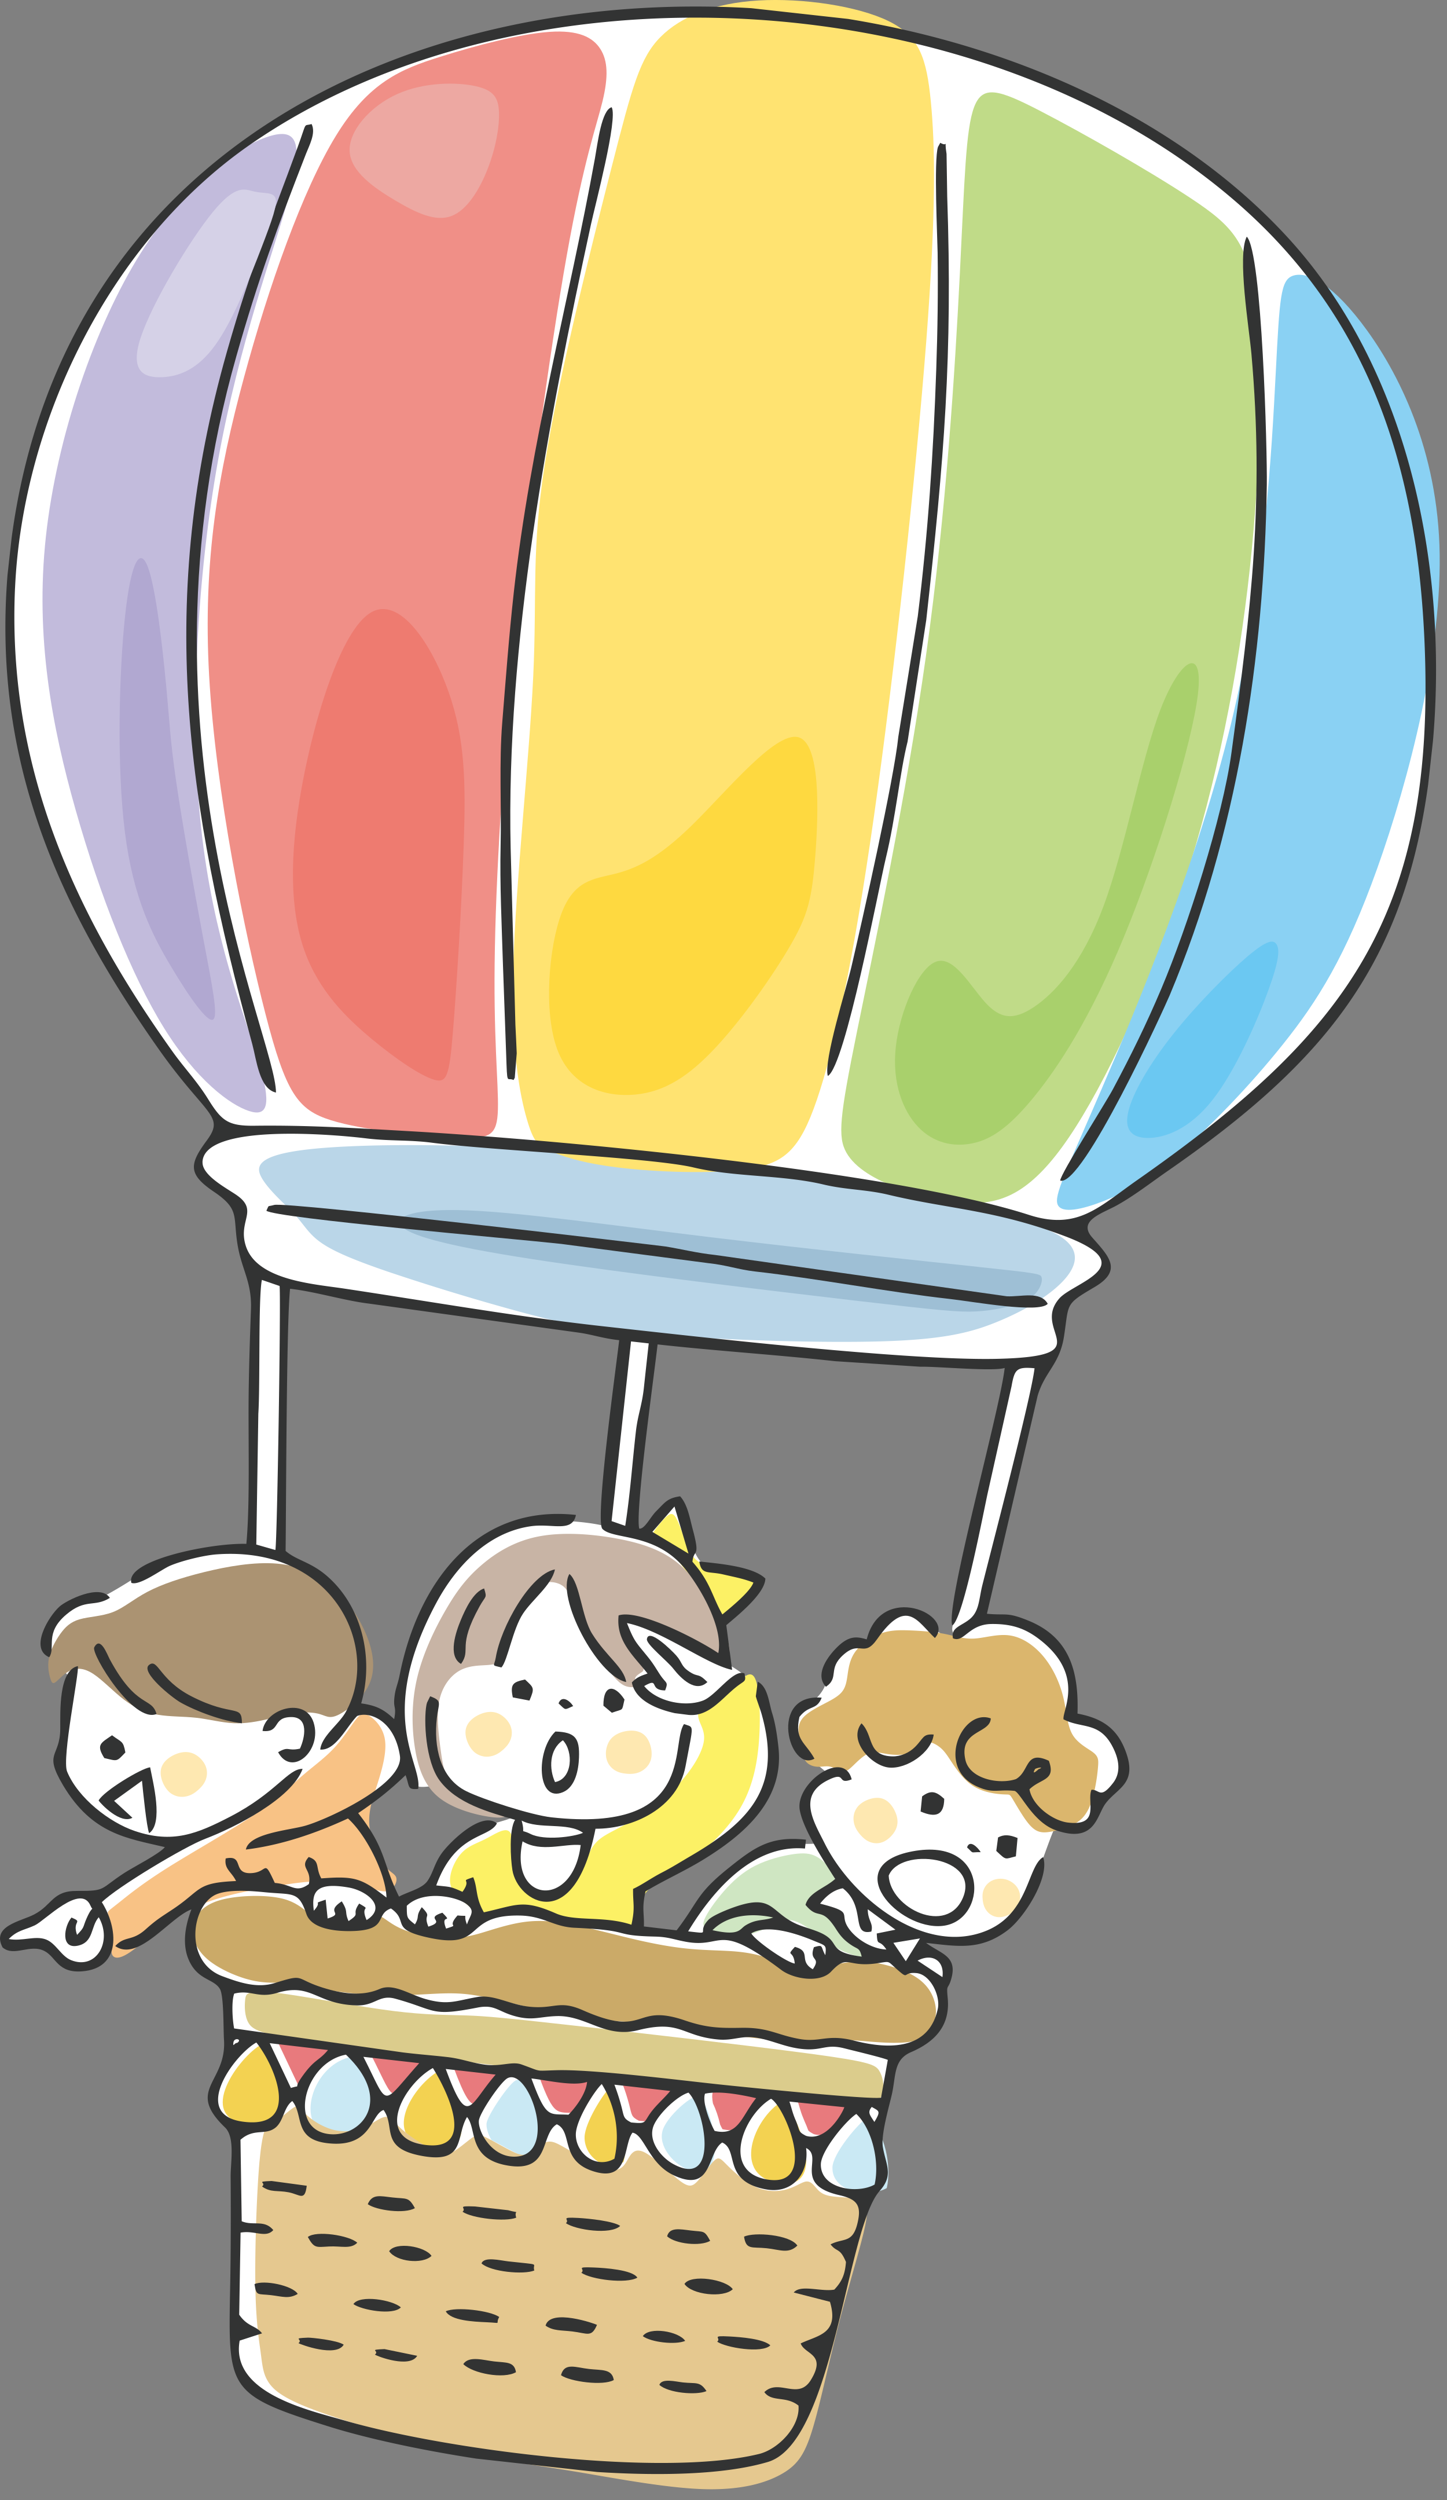
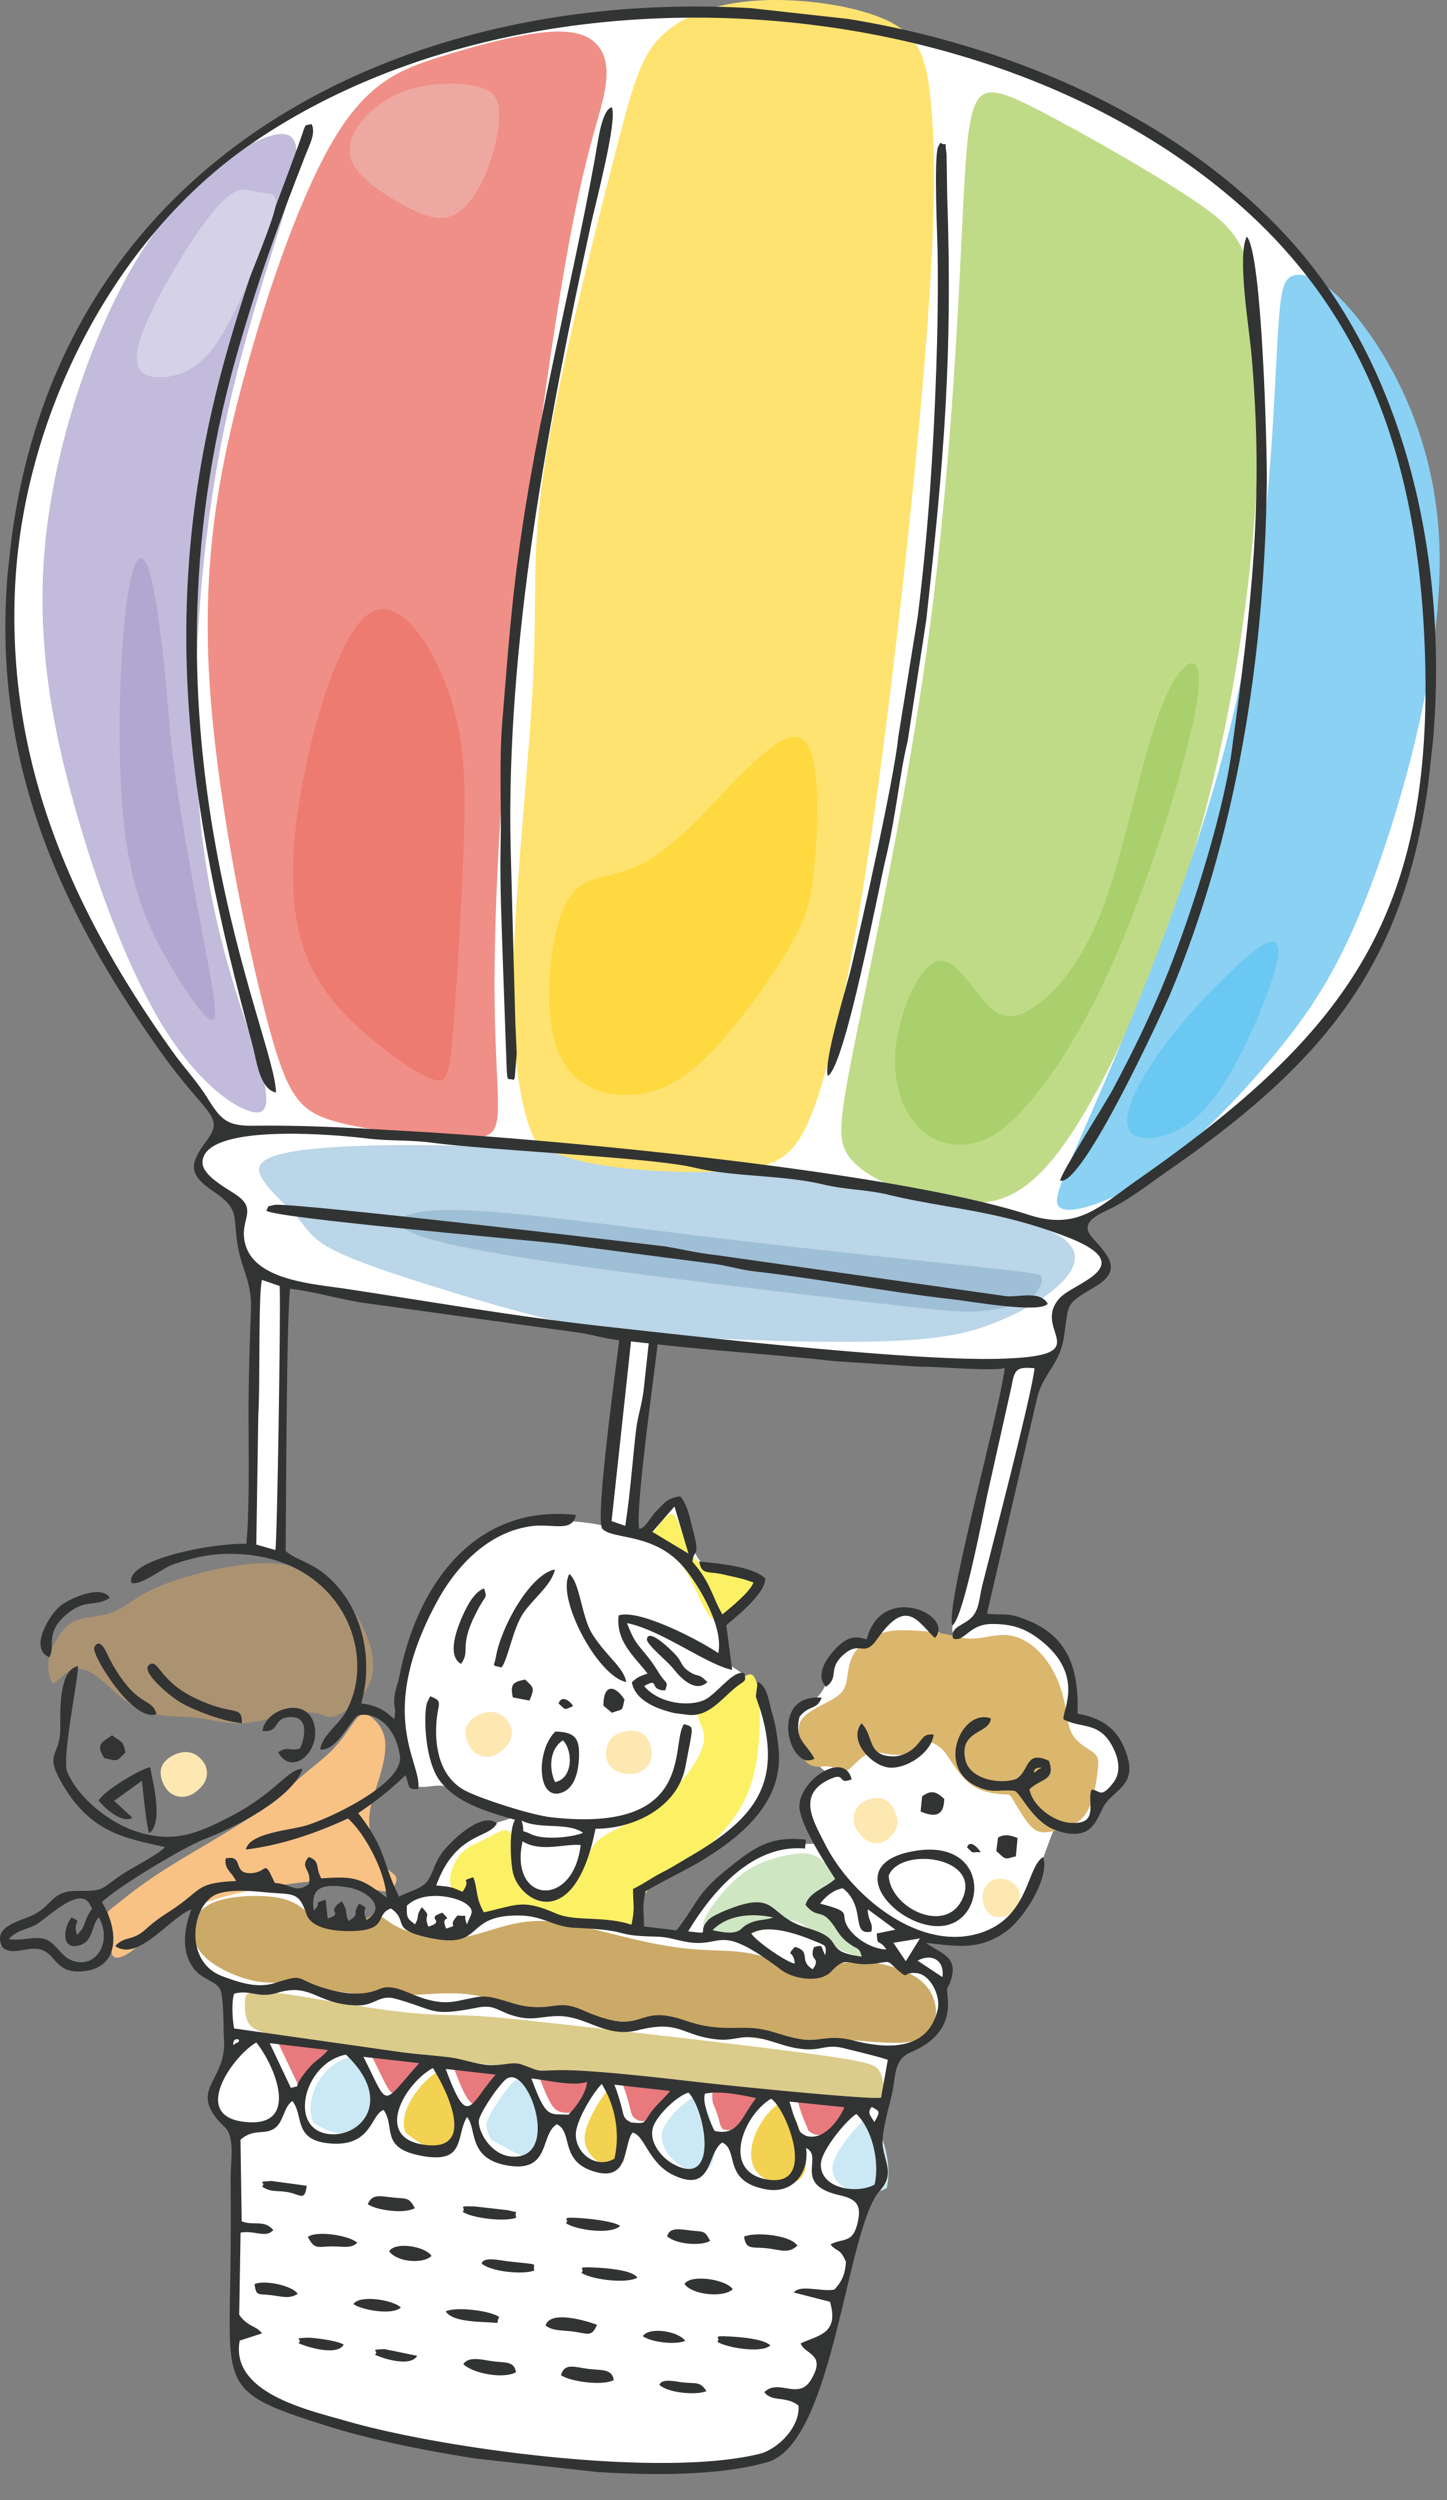
<svg xmlns="http://www.w3.org/2000/svg" width="88" height="152" fill="none">
  <rect width="100%" height="100%" fill="#808080" stroke="none" />
  <path fill-rule="evenodd" clip-rule="evenodd" d="M61.844 82.897c.316-.054.939-.132 1.233-.12.297.013.268.114.187.444-.082.33-.218.888-.5 2.044-.28 1.156-.707 2.91-1.04 4.276a385.6 385.6 0 01-.836 3.398c-.265 1.054-.558 2.178-.788 3.119-.23.942-.393 1.7-.512 2.102-.12.401-.19.447-.364.535-.172.088-.446.222-.644.35-.199.127-.322.252-.395.315-.074.063-.093.067-.137.023a.517.517 0 01-.13-.249c-.022-.117-.001-.263.122-.832.124-.568.35-1.559.67-2.96.32-1.4.73-3.211 1.151-5.072.423-1.86.858-3.77 1.121-4.976.264-1.206.358-1.705.416-1.966.059-.262.084-.283.1-.312.018-.027.026-.063.34-.117l.006-.002zm-25.043 9.825c-.044-.067-.031-.17.057-.876s.253-2.012.447-3.666c.193-1.653.414-3.65.552-4.882.136-1.23.188-1.695.247-1.922.059-.228.126-.22.404-.189.278.032.77.088 1.014.118.163.018.23.155.198.411-.046.385-.14 1.152-.265 2.17-.126 1.02-.28 2.29-.452 3.695-.171 1.404-.36 2.944-.477 3.891-.115.95-.159 1.304-.205 1.478-.045.171-.094.16-.248.125l-.598-.136c-.189-.041-.306-.064-.414-.091-.111-.028-.214-.057-.258-.124l-.002-.002zm-21.414 1.451c-.105-.067-.103-.166-.09-.926l.073-4.707.128-8.186c.03-2.04.04-2.494.041-2.74.005-.247.005-.287.11-.255.102.029.309.127.59.23.283.102.64.209.837.267.197.059.235.067.251.134.017.067.015.192.009.585l-.034 2.121c-.017 1.068-.04 2.544-.086 4.289-.046 1.745-.115 3.76-.14 5.388a63.137 63.137 0 00.025 3.526c.032.658.076.733 0 .744-.075.01-.271-.044-.489-.113-.217-.067-.458-.146-.682-.203-.223-.056-.434-.09-.54-.156l-.003.002zm-1.063 48.067c-.008-.957-.006-2.648-.002-4.418.005-1.77.01-3.618.017-5.001.006-1.384.008-2.306.01-2.816 0-.512.003-.616-.117-.721-.119-.104-.36-.209-.56-.349-.2-.14-.364-.315-.477-.52a1.488 1.488 0 01-.178-.719 3.023 3.023 0 01.157-.934 5.17 5.17 0 01.366-.826 3.13 3.13 0 01.25-.395c.066-.092.133-.175.162-.261.032-.086.027-.176-.004-.957-.031-.782-.09-2.257-.167-3.014-.078-.757-.172-.79-.402-.905a5.698 5.698 0 01-.94-.583c-.35-.272-.687-.619-.814-1.07-.128-.452-.05-1.005.048-1.476a5.49 5.49 0 01.37-1.195c.155-.335.345-.613.638-.83.293-.217.688-.374 1.215-.478a6.838 6.838 0 011.87-.109c.687.054 1.406.217 1.906.303s.78.09.916.196c.136.107.126.316.199.575.073.257.232.562.378.761.147.198.283.29.533.37.251.079.615.146.973.173.357.027.709.015 1.039 0 .332-.014.644-.029.834-.085.193-.057.264-.153.341-.299.078-.149.161-.347.205-.458.044-.113.05-.14.086-.186.035-.046.1-.113.278-.138.176-.025.462-.008.648.082.184.089.266.252.339.397.073.144.138.267.278.413.14.147.356.316.688.444.332.127.782.211 1.192.28a9.1 9.1 0 001.037.138c.26.01.41-.026.56-.13.151-.105.304-.28.425-.449.12-.17.207-.337.324-.41.117-.075.261-.056.448-.061.186-.004.414-.027.644-.09.232-.06.468-.16.809-.225.34-.067.786-.098 1.227-.057.442.044.88.163 1.22.264.338.102.577.186.857.259.28.073.604.136.955.173.352.04.732.055 1.155.094.422.04.888.101 1.242.161.353.061.594.122.886.161.293.04.636.057.975.08.339.023.673.052 1.144.121.47.069 1.079.178 1.6.217.52.04.953.009 1.428.011.474.002.993.037 1.325.077.333.04.477.082.634.18.154.098.322.253.577.414.255.16.604.328.876.503.272.174.464.353.621.487.157.134.278.222.464.295.186.075.437.138.703.184.266.046.544.077.774.075a1.79 1.79 0 00.522-.075.574.574 0 00.23-.136c.067-.061.155-.138.224-.242.07-.105.117-.232.182-.339a.62.62 0 01.228-.232c.086-.044.176-.046.295-.015.119.03.265.094.495.138.23.044.548.069.885.065a8.61 8.61 0 00.966-.073c.268-.036.441-.073.581-.086.14-.012.247 0 .345.096.099.096.186.276.25.387.062.109.1.146.2.153a1.4 1.4 0 00.433-.063c.17-.046.347-.117.552-.059.203.061.433.253.636.439.202.186.38.364.508.6.127.236.209.527.261.932.054.404.082.92-.073 1.371-.155.452-.494.838-.812 1.097a2.84 2.84 0 01-.928.498c-.314.111-.644.201-.81.247-.11.03-.187.144-.231.34-.067.297-.201.888-.356 1.582-.157.692-.334 1.484-.472 2.101-.138.616-.239 1.057-.268 1.342-.03.284.008.409.067.654.059.244.136.608.184.961.048.353.067.696.004.939-.063.242-.205.384-.337.501-.13.119-.248.213-.35.257-.103.044-.191.04-.245.115-.055.075-.076.228-.218.882a76.478 76.478 0 01-.761 3.156 124.16 124.16 0 01-1.21 4.245 148.741 148.741 0 01-1.113 3.492c-.322.97-.59 1.745-.828 2.264-.239.52-.448.785-.749 1.109-.301.322-.694.703-1.673.937-.976.234-2.538.326-4.128.365-1.589.04-3.207.03-4.525-.008a58.278 58.278 0 01-3.594-.209 88.573 88.573 0 01-4.358-.481 110.383 110.383 0 01-4.646-.748c-1.372-.246-2.434-.46-3.63-.788a32.534 32.534 0 01-3.557-1.195c-1.029-.424-1.759-.832-2.223-1.171-.466-.338-.67-.61-.807-.877a2.73 2.73 0 01-.262-.765c-.046-.241-.06-.46-.069-1.417v-.009z" fill="#fff" />
-   <path fill-rule="evenodd" clip-rule="evenodd" d="M15.048 129.161c3.632.504 2.028-3.396.851-4.865-1.349.742-4.052 4.42-.851 4.865z" fill="#F3D251" />
  <path fill-rule="evenodd" clip-rule="evenodd" d="M21.411 125.044c-1.91.351-2.97 2.706-2.346 4.019.318.215.709.418 1.114.537a3.122 3.122 0 001.63.035c1.237-.693 1.812-2.489-.398-4.589v-.002z" fill="#CAE9F4" />
  <path fill-rule="evenodd" clip-rule="evenodd" d="M26.758 125.867c-1.259.694-2.604 2.615-2.087 3.794a9.195 9.195 0 001.28.875l.163.032c3.396.562 1.54-3.273.642-4.703l.002.002z" fill="#F3D251" />
  <path fill-rule="evenodd" clip-rule="evenodd" d="M31.35 126.492c-.423.222-1.709 2.124-1.76 2.602-.028.247.079.636.3 1.02.032.015.067.031.103.05.462.23 1.244.684 1.719.893.474.209.64.173.936-.017.01-.008.023-.015.036-.023 1.347-1.141-.197-5.118-1.334-4.525z" fill="#CAE9F4" />
  <path fill-rule="evenodd" clip-rule="evenodd" d="M37.146 126.85c-.462.434-1.574 2.198-1.595 3.076-.027 1.158 1.215 2.18 2.373 1.515.358-1.544.065-3.243-.778-4.591z" fill="#F3D251" />
  <path fill-rule="evenodd" clip-rule="evenodd" d="M18.824 126.191c.793-1.133 1.019-.955 1.6-1.655l-3.544-.416 1.29 2.723c.71-.225.092.151.654-.652zm3.752-1.241c1.602 3.122 1.018 3.041 3.396.382l-3.396-.382zm5.008.735c1.363 3.679 1.428 2.174 3.036.343l-3.036-.343zm5.209.577c.918 2.481 1.066 2.134 2.254 2.205.491-.497 1.075-1.323 1.131-1.996-.828.289-2.444-.104-3.385-.209zm5.047.379c.182.487.291.813.42 1.302.172.648.114.746.599.995 1.052.104.698-.011 1.336-.786.305-.372.73-.749 1.041-1.129l-3.395-.382zm5.515.547c-.063.167-.05.418.004.696.175.362.33.813.435 1.283.05.109.1.205.144.283 1.462.336 1.629-.889 2.522-1.992-.903-.203-2.212-.464-3.107-.272l.002.002zm5.129.481c.13.361.17.641.372 1.118l.067.167c.084.182.163.374.234.573.063.069.161.134.337.223 1.271.381 2.25-1.456 2.33-1.741l-3.34-.34z" fill="#E87A7D" />
  <path fill-rule="evenodd" clip-rule="evenodd" d="M40.367 129.343c-.438.938.399 2.004 1.19 2.431 2.847 1.542 1.95-3.355.926-4.398-.665.19-1.773 1.231-2.116 1.967z" fill="#CAE9F4" />
  <path fill-rule="evenodd" clip-rule="evenodd" d="M47.56 127.757c-1.725 1.024-3.116 4.556-.157 4.976 3.086.439.989-4.523.157-4.976z" fill="#F3D251" />
  <path fill-rule="evenodd" clip-rule="evenodd" d="M52.804 128.689c-.66.434-2.158 2.263-2.179 3.082-.037 1.549 2.275 1.848 3.304 1.259.308-1.33-.104-3.361-1.127-4.341h.002z" fill="#CAE9F4" />
-   <path fill-rule="evenodd" clip-rule="evenodd" d="M15.788 131.349c-.171 1.846-.29 5.282-.26 7.539.032 2.255.216 3.331.323 4.125.106.795.14 1.307.483 1.827.343.521.995 1.047 3.166 1.821 2.168.773 5.855 1.793 8.546 2.395 2.691.604 4.387.792 6.802 1.189 2.415.399 5.55 1.007 7.881 1.087 2.332.079 3.856-.37 4.837-.935.979-.564 1.41-1.243 1.876-2.802.466-1.557.968-3.994 1.589-6.389.621-2.396 1.363-4.751 1.61-6.015.247-1.265 0-1.436-.498-1.52-.497-.081-1.246-.075-1.708-.169-.462-.094-.638-.295-.81-.495-.173-.203-.342-.408-.604-.375-.261.034-.612.306-1.129.46a2.741 2.741 0 01-1.873-.106c-.68-.293-1.357-.914-1.759-1.313-.4-.399-.523-.577-.799-.334-.276.242-.704.905-1.029 1.258-.324.355-.543.403-1.1-.021-.556-.424-1.453-1.325-2.03-1.661-.577-.337-.832-.111-1.05.246-.217.358-.397.847-1.07.755-.676-.094-1.845-.77-2.57-1.19-.726-.42-1.006-.587-1.353-.499-.347.088-.763.433-1.052.623-.288.19-.447.223-.905.019-.458-.205-1.213-.65-1.66-.878-.448-.226-.586-.234-.84-.078-.252.157-.62.481-.95.717-.33.236-.626.385-1.238.167-.613-.217-1.544-.8-2.1-1.277-.558-.476-.744-.846-1.075-.819-.332.027-.811.45-1.39.679a2.95 2.95 0 01-1.897.074 4.056 4.056 0 01-1.558-.918c-.326-.318-.38-.539-.604-.464-.222.075-.608.449-.901.652-.29.203-.487.238-.697.381-.209.142-.43.395-.602 2.24l-.002.004z" fill="#E5C88F" />
  <path fill-rule="evenodd" clip-rule="evenodd" d="M14.904 121.633c-.032.336-.038.94.213 1.361.25.42.761.66 3.312 1.059 2.551.401 7.141.964 12.676 1.635 5.533.67 12.01 1.448 15.859 1.849 3.85.404 5.07.431 5.78.328.708-.104.905-.34.964-.723.058-.382-.02-.911-.251-1.266-.235-.356-.624-.54-4.27-1.027-3.647-.489-10.554-1.283-14.556-1.73-4.003-.447-5.1-.546-6.271-.585-1.171-.04-2.418-.017-4.446-.272-2.028-.255-4.84-.786-6.45-1.018-1.611-.23-2.017-.161-2.247-.09-.23.071-.282.142-.313.479z" fill="#DBCC8C" />
  <path fill-rule="evenodd" clip-rule="evenodd" d="M14.977 120.312c-.778-.226-1.748-.667-2.363-1.198-.615-.53-.874-1.147-.908-1.667-.033-.521.16-.941.519-1.29.36-.349.885-.629 1.828-.777.943-.151 2.302-.17 3.201.073.9.244 1.338.75 1.805 1.082.466.331.957.485 1.277.569.32.084.467.094.766 0 .299-.092.752-.286 1.104-.449.351-.163.6-.291.913-.157.314.134.695.533 1.437.827.742.293 1.85.481 2.714.496.864.014 1.48-.147 2.102-.333.62-.186 1.244-.395 1.967-.543.724-.148 1.546-.236 2.798-.05 1.253.188 2.936.652 4.306.976 1.367.324 2.421.506 3.348.6.926.094 1.727.1 2.44.14.715.037 1.344.108 2.06.305.715.196 1.518.518 2.29.629.769.111 1.507.006 2.18-.109.673-.115 1.284-.242 2.14-.148.852.094 1.95.412 2.67.834.719.422 1.06.951 1.227 1.452.165.502.157.974-.004 1.432-.159.458-.47.899-1.194 1.081-.724.181-1.861.104-2.683.039-.82-.067-1.324-.121-2.154-.106-.83.014-1.984.1-3.431.012-1.447-.085-3.183-.345-4.469-.552-1.286-.209-2.124-.365-3.279-.461-1.154-.097-2.624-.128-4.2-.352-1.577-.223-3.258-.639-4.482-.93-1.223-.29-1.986-.457-2.754-.518-.767-.061-1.537-.015-2.423.034-.889.048-1.895.1-3.015.041a30.168 30.168 0 01-3.233-.374c-.876-.146-1.389-.267-1.755-.326-.363-.056-.579-.05-.978-.05-.402 0-.987-.006-1.765-.232h-.002z" fill="#CBAA68" />
  <path fill-rule="evenodd" clip-rule="evenodd" d="M41.517 117.436c.087-.24.353-.698.656-1.197.303-.5.642-1.039 1.136-1.572a8.415 8.415 0 011.854-1.48 9.502 9.502 0 012.05-.896c.564-.165.92-.18 1.323-.184.406-.004.86.004 1.073-.023.213-.027.186-.09.138-.218-.048-.125-.117-.315-.23-.549-.113-.232-.272-.508-.41-.788-.138-.278-.257-.562-.178-.916.08-.355.36-.781.617-1.078.258-.297.494-.466.632-.56.138-.094.182-.113.04-.251-.14-.136-.467-.391-.75-.629a5.856 5.856 0 01-.735-.719 2.987 2.987 0 01-.52-.888c-.12-.337-.168-.713-.043-1.022.126-.31.43-.55.695-.717.265-.167.495-.261.715-.447.22-.186.43-.467.546-.709.114-.24.133-.443.21-.771.078-.328.216-.784.5-1.133a2.33 2.33 0 011.027-.694c.316-.1.519-.06.661-.058.142.002.222-.034.397-.253.174-.22.44-.623.678-.936.238-.316.447-.544.757-.646.31-.105.721-.084 1.05.002.328.085.572.236.805.416.232.177.451.384.66.551.21.168.408.295.563.37.155.073.265.094.374.082.109-.013.215-.057.504-.228.289-.171.757-.474 1.299-.663a3.589 3.589 0 011.794-.152c.635.113 1.292.412 1.884.853a5.776 5.776 0 011.476 1.622 4.21 4.21 0 01.596 1.799c.05.579-.04 1.118-.121 1.388-.082.267-.153.265-.023.288.13.021.462.069.799.176.336.108.675.278.978.48.303.203.569.437.778.799.21.361.362.853.462 1.264.103.414.155.748.009 1.106-.147.357-.492.736-.785.928-.292.192-.533.196-.652.198-.08.002-.123.052-.13.151a4.17 4.17 0 01-.104.758c-.078.318-.218.655-.565.809-.347.153-.905.122-1.227.067-.32-.054-.406-.131-.48-.142-.074-.012-.14.042-.321.491-.182.452-.481 1.3-.72 1.942a21.976 21.976 0 01-.644 1.58c-.23.504-.514 1.076-1.003 1.592a5.424 5.424 0 01-1.746 1.206c-.56.228-.99.224-1.43.207-.442-.019-.9-.052-1.249-.098-.351-.048-.596-.109-.765-.086-.17.023-.262.13-.33.249-.07.117-.114.245.024.332.138.088.46.134.726.226.268.092.479.23.63.383.15.152.236.321.277.526a1.22 1.22 0 01-.037.648.848.848 0 01-.35.429c-.127.071-.233.05-.372-.063-.138-.115-.309-.324-.501-.498a2.586 2.586 0 00-.613-.411c-.205-.098-.404-.159-.55-.117-.146.041-.243.184-.33.186-.088 0-.17-.138-.276-.282-.107-.145-.239-.295-.423-.333-.184-.037-.418.034-.905.044-.488.011-1.224-.042-1.71-.088-.488-.046-.726-.087-.875-.052-.148.038-.207.151-.263.289-.057.137-.113.298-.314.443-.2.144-.55.271-.953.261-.404-.013-.862-.163-1.345-.401-.48-.239-.985-.567-1.357-.816a8.04 8.04 0 01-.776-.562c-.163-.142-.249-.257-.372-.33-.123-.073-.287-.109-.805-.121-.519-.013-1.395-.004-1.957-.015a8.077 8.077 0 01-.987-.06c-.172-.023-.262-.044-.174-.285l.013-.004z" fill="#fff" />
  <path fill-rule="evenodd" clip-rule="evenodd" d="M52.112 118.939c-.318-.102-.805-.257-1.32-.558-.514-.301-1.055-.75-1.557-1.097-.5-.347-.96-.592-1.414-.554-.456.038-.907.357-1.51.619-.602.263-1.355.468-1.902.509-.548.042-.89-.081-1.092-.211-.203-.131-.268-.269-.374-.384-.107-.113-.255-.201-.096-.585.158-.385.627-1.066 1.164-1.683.538-.616 1.142-1.166 1.901-1.555.76-.388 1.673-.616 2.325-.71.653-.094 1.042-.053 1.408.14.363.192.704.533.907.831.205.299.274.554.153.805-.121.251-.431.5-.61.727-.18.228-.227.433-.2.617.028.184.132.347.352.552.22.205.554.453.91.798.355.345.73.784.997 1.083.267.299.426.457.504.579.077.121.07.202-.006.217-.078.015-.224-.038-.542-.14h.002z" fill="#CFE6C2" />
  <path fill-rule="evenodd" clip-rule="evenodd" d="M60.807 116.558c.36-.014.803-.23 1.035-.556.232-.323.255-.758.11-1.086-.144-.331-.453-.556-.767-.646a1.218 1.218 0 00-.872.075 1.03 1.03 0 00-.483.525c-.084.202-.09.407-.067.629.023.221.078.46.243.673a.967.967 0 00.8.388v-.002zm-8.557-6.811c.31-.299.864-.501 1.284-.428.42.073.709.422.88.775.172.353.226.713.096 1.053-.13.341-.443.665-.752.813-.31.149-.615.122-.86.026-.244-.097-.426-.26-.598-.464-.171-.203-.332-.448-.378-.765a1.152 1.152 0 01.328-1.012v.002z" fill="#FEE8B1" />
  <path fill-rule="evenodd" clip-rule="evenodd" d="M64.217 111.3c.487-.115 1.148-.316 1.579-.742.43-.426.63-1.08.761-1.676a10.86 10.86 0 00.224-1.511c.027-.372.02-.577-.297-.826-.318-.246-.943-.537-1.267-1.101-.324-.564-.345-1.403-.554-2.259-.207-.857-.603-1.731-1.165-2.425-.563-.694-1.297-1.204-2.056-1.325-.76-.121-1.547.15-2.197.186-.65.036-1.16-.16-1.815-.288-.655-.128-1.452-.186-2.114-.21-.665-.024-1.197-.016-1.767.195-.571.211-1.18.62-1.52 1.083-.341.46-.417.972-.48 1.406-.062.435-.119.797-.374 1.087-.253.291-.706.51-1.15.742-.443.232-.878.477-1.133.738s-.333.537-.33.85c.002.314.085.663.156 1.002.071.338.134.668.303.877.17.209.448.299.695.312.246.012.462-.05.698-.019.236.031.492.157.684.236.19.082.318.117.587-.107.27-.223.682-.706 1.073-.89.391-.182.761-.065 1.173 0 .412.067.864.084 1.224-.008s.625-.293.82-.452c.194-.158.32-.276.535-.255.215.021.524.18.767.414.245.232.422.539.688.932.265.393.619.87 1.029 1.185.412.316.882.471 1.292.552.41.084.757.094.937.098.182.005.196.005.362.278.165.274.48.822.757 1.217.278.395.516.637.792.742.276.106.59.075 1.075-.04l.008.002z" fill="#DBB66D" />
  <path fill-rule="evenodd" clip-rule="evenodd" d="M25.001 115.327a2.62 2.62 0 01.594-.25c.176-.053.301-.076.398-.232.096-.157.163-.45.489-.964a11.89 11.89 0 011.37-1.728 4.04 4.04 0 011.135-.849c.33-.169.646-.299.964-.407.318-.107.638-.191.866-.268.228-.075.363-.144.267-.253-.098-.108-.43-.259-.863-.428-.433-.167-.968-.353-1.46-.548-.49-.194-.935-.397-1.21-.539-.277-.142-.381-.222-.523-.263-.142-.042-.325-.048-.6-.021-.277.027-.647.083-.88.056-.235-.027-.333-.142-.509-.696a18.197 18.197 0 01-.558-2.387 8.665 8.665 0 01-.07-2.205c.063-.685.191-1.377.47-2.345.277-.969.706-2.217 1.327-3.364a13.818 13.818 0 012.168-2.95 11.566 11.566 0 011.87-1.546c.477-.326.771-.514 1.4-.61.632-.099 1.598-.107 2.418-.076.82.03 1.491.099 2.012.182.52.084.888.18 1.328.293.439.11.95.236 1.252.313.303.078.397.107.607-.094.209-.2.535-.633.863-.986.328-.353.657-.631.839-.77.181-.137.217-.137.278-.012.062.124.15.372.311.912.161.539.393 1.366.617 1.897.224.531.44.765.546.882.071.078.21.138.416.18.31.06.926.184 1.503.292.578.107 1.115.197 1.393.335s.295.322.245.46c-.05.138-.168.232-.458.497-.289.266-.75.705-1.077 1.01-.326.305-.519.478-.615.564-.064.057-.092.181-.084.372.013.286.036.859.055 1.237.019.376.033.558.042.713.01.155.014.282.138.41.123.127.366.25.69.476.322.226.725.552 1 .941.273.388.422.842.622 1.467.201.625.454 1.419.502 2.205.046.785-.115 1.563-.263 2.19-.149.627-.287 1.106-.753 1.649-.466.543-1.26 1.152-2.386 1.929-1.125.778-2.58 1.724-3.412 2.215-.833.492-1.042.529-1.18.59-.14.06-.209.144-.245.508-.035.363-.035 1.007-.037 1.412 0 .406-.004.573-.04.648-.035.076-.1.059-.437-.029-.337-.088-.943-.249-1.457-.318-.515-.069-.935-.043-1.328-.052a5.547 5.547 0 01-1.037-.113c-.279-.06-.467-.14-.805-.257a8.825 8.825 0 00-1.236-.34 3.22 3.22 0 00-1.056-.015c-.33.046-.674.13-.985.199-.312.068-.59.121-.807.137-.218.019-.377.003-.523.063-.146.061-.282.195-.45.399-.167.205-.363.479-.681.583-.318.105-.757.044-1.171-.029a15.606 15.606 0 01-1.115-.23c-.31-.077-.541-.148-.755-.319a1.55 1.55 0 01-.483-.676c-.069-.232-.01-.422.099-.593a1.43 1.43 0 01.455-.445v-.009z" fill="#fff" />
  <path fill-rule="evenodd" clip-rule="evenodd" d="M27.377 114.47c-.067-.57.265-1.343.684-1.799.418-.454.922-.589 1.48-.874.558-.284 1.169-.719 1.45-.428.277.292.225 1.31.455 2.125.23.816.742 1.428 1.35 1.603.61.176 1.314-.083 1.795-.438.481-.356.736-.807.95-1.305.21-.495.38-1.036.815-1.44.435-.403 1.137-.67 2.03-1.191.895-.52 1.98-1.289 2.846-2.213.866-.922 1.514-1.996 1.583-2.73.07-.733-.439-1.126-.345-1.63.094-.502.793-1.112 1.272-1.39.478-.278.736-.223 1.097-.48.362-.258.828-.824 1.098-.195.27.629.343 2.456.199 4.028-.145 1.569-.51 2.886-1.28 4.081-.772 1.198-1.949 2.276-2.921 2.983-.97.706-1.736 1.038-2.259 1.482a2.66 2.66 0 00-.905 1.517c-.102.524-.031 1.022-.316 1.164-.286.142-.93-.067-1.645-.209-.718-.14-1.506-.209-2.328-.353-.822-.142-1.679-.36-2.342-.424-.66-.067-1.129.018-1.555.079-.427.061-.812.1-1.171-.015-.36-.113-.695-.38-.862-.512l-.401-.315c-.235-.184-.705-.55-.772-1.121h-.002z" fill="#FCF165" />
-   <path fill-rule="evenodd" clip-rule="evenodd" d="M.833 117.29c.307-.125.83-.362 1.181-.537.354-.176.536-.293.711-.441.178-.146.347-.324.523-.473.176-.148.356-.267.592-.367a3.89 3.89 0 01.74-.222c.21-.04.335-.04.46-.017.126.021.251.065.39.103.137.037.288.073.476-.004.188-.076.412-.264.855-.563.443-.298 1.104-.71 1.842-1.155.738-.446 1.552-.92 2.018-1.219.466-.299.584-.42.427-.455-.155-.038-.584.01-1.088.012a5.431 5.431 0 01-1.833-.29 7.632 7.632 0 01-2.432-1.357 8.147 8.147 0 01-1.702-2.086c-.337-.595-.404-.948-.417-1.185-.012-.236.034-.359.09-.514.059-.154.128-.345.15-.606.022-.261-.005-.598.064-1.212.067-.617.23-1.511.326-2.009.096-.495.125-.593-.013-.769-.138-.175-.44-.43-.692-.681-.25-.251-.452-.497-.56-.732-.109-.234-.128-.457-.117-.754.01-.297.048-.665.242-1.035.195-.37.546-.74.87-.992.324-.253.619-.387.99-.475.37-.087.817-.13 1.066-.154.248-.025.297-.03.619-.21a30.45 30.45 0 001.472-.884c.556-.357 1.074-.72 1.903-1.024.83-.303 1.97-.545 2.902-.666a9.134 9.134 0 012.47-.013c.809.105 1.695.307 2.494.631.799.324 1.508.765 2.014 1.238.504.472.805.976 1.087 1.578.282.602.546 1.302.742 2.054.197.752.329 1.559.285 2.241-.044.681-.26 1.237-.312 1.538-.052.301.059.347.23.37.17.023.398.023.676.085.278.061.604.182.863.352.26.167.452.382.623.583.172.2.32.386.42.76.101.374.151.935.172 1.259.021.323.013.411-.25.741a9.658 9.658 0 01-1.264 1.294c-.48.393-.924.608-1.206.748-.282.143-.402.211-.485.257-.082.046-.126.072.048.281.175.209.569.606.953 1.283.385.677.76 1.638.998 2.311.236.673.336 1.062.39 1.319.057.257.07.387-.03.443-.103.059-.319.044-.469.146-.15.103-.236.32-.324.544-.086.226-.174.458-.354.619-.181.16-.455.252-.828.246-.37-.006-.836-.111-1.16-.163-.324-.052-.506-.048-.697-.081a1.71 1.71 0 01-.558-.201c-.17-.1-.31-.234-.428-.451-.12-.218-.218-.521-.333-.738a1.1 1.1 0 00-.38-.433c-.134-.083-.268-.121-.806-.201a30.665 30.665 0 00-2.264-.257 13.229 13.229 0 00-1.836 0c-.41.032-.592.078-.786.189-.195.11-.402.288-.937.693a47.473 47.473 0 01-2.112 1.509c-.711.473-1.265.786-1.694.966-.429.18-.734.226-.933.288-.198.063-.29.145-.476.306-.186.16-.465.401-.764.568a1.731 1.731 0 01-.949.236 1.991 1.991 0 01-.976-.357c-.304-.207-.565-.491-.753-.661-.188-.169-.303-.221-.483-.248a3.162 3.162 0 00-.678-.011c-.255.019-.525.057-.8.078-.277.02-.559.02-.737-.051-.177-.071-.253-.215-.23-.357.023-.142.145-.28.253-.355.11-.076.203-.09.51-.216l.009.013z" fill="#fff" />
  <path fill-rule="evenodd" clip-rule="evenodd" d="M7.334 115.595c.494-.395 1.315-1.068 2.85-2.036 1.535-.965 3.787-2.226 5.261-3.218 1.474-.991 2.173-1.714 2.87-2.32.694-.604 1.386-1.093 1.952-1.691.567-.598 1.01-1.306 1.32-1.716.31-.41.483-.518.834-.318.351.201.876.709.991 1.482.115.776-.182 1.814-.46 2.684-.278.869-.537 1.567-.495 2.409.043.843.389 1.825.765 2.368.376.542.784.642.872.905.09.266-.14.694-.473.811-.33.117-.765-.075-1.445-.25a10.652 10.652 0 00-2.582-.333c-.975 0-1.993.161-3.068.343-1.074.182-2.208.382-3.291.717-1.083.334-2.118.802-2.892 1.298-.774.495-1.286 1.022-1.76 1.433-.473.412-.906.709-1.22.813-.313.105-.506.017-.562-.2-.059-.22.019-.569.004-.991-.015-.422-.123-.917-.188-1.191-.065-.272-.086-.322-.015-.406.073-.083.24-.2.734-.595l-.002.002z" fill="#F8C285" />
  <path fill-rule="evenodd" clip-rule="evenodd" d="M3.39 102.261c.184-.138.485-.504.866-.686.38-.182.839-.18 1.403.184.565.364 1.234 1.085 1.895 1.586.662.502 1.32.782 2.05.907.733.126 1.542.097 2.328.184.789.09 1.556.297 2.292.331.736.033 1.439-.107 2.068-.251.627-.144 1.18-.295 1.681-.36.502-.067.954-.052 1.263.007.308.056.473.156.676.204.203.049.447.044.93-.255.483-.298 1.209-.892 1.575-1.636.366-.744.37-1.643.004-2.707-.366-1.063-1.104-2.292-2.053-3.172-.95-.88-2.114-1.41-3.513-1.532-1.401-.121-3.039.171-4.444.516-1.405.345-2.578.742-3.444 1.198-.866.455-1.422.967-2.097 1.23-.676.264-1.468.277-2.026.44-.559.16-.88.47-1.186.9-.305.43-.592.983-.686 1.482-.094.5.006.945.088 1.212.081.268.146.358.33.22v-.002z" fill="#AB9372" />
  <path fill-rule="evenodd" clip-rule="evenodd" d="M21.258 78.7c3.557.625 9.749 1.605 16.838 2.44l.905.104c.255.03.51.058.765.085 7.265.814 15.21 1.445 19.544 1.572.884.025 1.618.03 2.226.015 2.478-.06 2.886-.445 2.963-1.047.099-.75-.317-1.84-.064-2.46.253-.62 1.17-.771 1.982-1.346.811-.573 1.514-1.566-.22-2.59-.368-.217-.844-.434-1.424-.654-2.153-.813-5.719-1.634-10.319-2.422-5.84-1-13.351-1.944-20.135-2.583-6.783-.64-12.839-.972-16.111-1.093-3.273-.124-3.762-.036-4.306.156-.544.195-1.14.494-1.51.905-.37.41-.512.93-.18 1.488.333.558 1.142 1.156 1.709 1.514.567.359.89.478.889.76-.003.282-.335.723-.333 1.344 0 .62.337 1.42.623 1.887.147.24.28.393.45.515.16.114.353.198.617.296.248.092.56.197 1.181.347.736.176 1.903.416 3.913.767h-.003z" fill="#fff" />
  <path fill-rule="evenodd" clip-rule="evenodd" d="M31.804 79.804a143.48 143.48 0 01-8.168-2.475c-2.248-.767-3.433-1.291-4.15-1.807-.718-.515-.965-1.02-1.531-1.643-.567-.623-1.456-1.367-1.95-2.122-.49-.756-.589-1.523 2.895-1.895 3.483-.372 10.547-.347 18.041.3 7.495.649 15.42 1.921 20.367 2.91 4.948.989 6.918 1.697 7.677 2.508.759.81.307 1.728-.613 2.579-.92.85-2.313 1.636-3.82 2.243-1.508.606-3.133 1.032-6.876 1.147-3.743.115-9.604-.08-13.485-.37-3.881-.29-5.782-.677-8.387-1.375z" fill="#BAD6E8" />
  <path fill-rule="evenodd" clip-rule="evenodd" d="M59.502 77.024c-3.507-.374-10.267-1.076-16.319-1.808-6.051-.731-11.396-1.49-14.68-1.626-3.282-.136-4.503.35-4.11.91.393.558 2.4 1.19 7.938 2.046 5.537.856 14.606 1.935 19.718 2.533 5.113.595 6.267.708 7.327.652 1.06-.057 2.027-.284 2.65-.516.625-.235.91-.475 1.1-.765.192-.289.288-.627.21-.818-.076-.19-.33-.234-3.836-.606l.002-.002z" fill="#9EBFD5" />
  <path fill-rule="evenodd" clip-rule="evenodd" d="M34.315 69.816c6.783.64 14.294 1.584 20.135 2.583 4.602.788 8.167 1.61 10.32 2.422 1.427-.798 2.858-1.599 6.126-3.914 3.268-2.316 8.375-6.15 11.547-11.096 3.172-4.95 4.408-11.014 4.538-17.512.127-6.498-.852-13.428-3.396-19.236-2.543-5.808-6.65-10.492-12.683-14.344-6.032-3.854-13.989-6.878-22.98-7.704-8.992-.827-19.014.544-26.733 4.003-7.716 3.459-13.127 9.005-16.44 15.488C1.435 26.99.22 34.411.716 40.867c.498 6.453 2.71 11.944 5.192 16.452 2.482 4.508 5.236 8.036 7.99 11.566.544-.195 1.033-.28 4.305-.157 3.273.123 9.329.456 16.112 1.093v-.004z" fill="#fff" />
  <path fill-rule="evenodd" clip-rule="evenodd" d="M15.142 67.546c-1.146-.374-3.193-1.869-5.173-5.056-1.98-3.187-3.896-8.067-5.36-13.215C3.146 44.128 2.131 38.71 2.79 32.631c.659-6.08 2.99-12.825 5.771-17.247 2.782-4.425 6.012-6.53 7.788-7.09 1.775-.56 2.097.423 1.206 3.692-.89 3.268-2.992 8.826-4.28 15.927-1.288 7.102-1.761 15.749-1.042 22.426.722 6.678 2.635 11.384 3.47 14.11.834 2.727.585 3.471-.561 3.097z" fill="#C2BBDC" />
  <path fill-rule="evenodd" clip-rule="evenodd" d="M20.13 68.108c-2.023-.633-2.74-1.632-3.986-6.466-1.249-4.834-3.028-13.506-3.425-20.555-.398-7.05.585-12.478 2.107-18.095 1.52-5.62 3.58-11.43 5.596-14.724 2.016-3.294 3.992-4.07 6.298-4.799 2.307-.73 4.948-1.413 6.702-1.532 1.755-.12 2.627.324 3.085 1.035.457.708.5 1.684.135 3.189-.364 1.505-1.135 3.542-2.174 9.367-1.04 5.827-2.347 15.443-3.183 23.793-.834 8.35-1.196 15.43-1.21 20.195-.013 4.765.323 7.215.17 8.456-.152 1.242-.794 1.273-2.778 1.156-1.985-.117-5.314-.386-7.336-1.02h-.002z" fill="#F08F87" />
  <path fill-rule="evenodd" clip-rule="evenodd" d="M32.04 68.04c-.416-1.44-.966-4.143-.824-9.253.142-5.11.974-12.624 1.213-17.671.236-5.047-.123-7.626.707-12.914.828-5.288 2.846-13.286 4.086-18.14 1.24-4.852 1.702-6.557 2.948-7.814C41.416.992 43.447.186 46.132.028c2.687-.156 6.028.335 7.912 1.257 1.884.922 2.31 2.272 2.566 4.899.255 2.627.339 6.533-.278 14.555-.62 8.023-1.94 20.162-3.185 28.912-1.244 8.751-2.41 14.112-3.463 17.195-1.051 3.083-1.99 3.887-4.196 4.22-2.206.332-5.678.19-7.965-.094-2.288-.285-3.394-.709-4.088-1.012-.695-.303-.979-.48-1.395-1.92z" fill="#FFE371" />
  <path fill-rule="evenodd" clip-rule="evenodd" d="M54.674 72.27c-1.441-.554-2.658-1.238-3.2-2.193-.541-.955-.405-2.182.634-7.31 1.04-5.13 2.98-14.158 4.213-22.949 1.232-8.79 1.757-17.34 2.05-23.128.292-5.787.355-8.811.87-10.178.516-1.367 1.484-1.078 4.023.234 2.538 1.313 6.647 3.645 9.175 5.321 2.528 1.674 3.478 2.69 3.91 6.297.433 3.61.354 9.815-.34 16.208-.695 6.396-2.001 12.979-4.026 19.211-2.024 6.233-4.767 12.114-6.978 15.37-2.21 3.256-3.887 3.89-5.557 3.992-1.671.103-3.334-.322-4.774-.878v.002z" fill="#C0DB88" />
  <path fill-rule="evenodd" clip-rule="evenodd" d="M67.099 73.028c-1.288.504-2.51.773-2.769.226-.257-.548.45-1.913 2.639-6.983 2.19-5.07 5.861-13.848 7.908-22.321 2.048-8.473 2.468-16.64 2.706-21.251.239-4.61.295-5.666 1.037-5.931.743-.268 2.17.255 4.16 2.84 1.988 2.585 4.535 7.231 4.76 13.545.225 6.314-1.873 14.296-3.784 19.646-1.913 5.35-3.638 8.07-5.717 10.672-2.078 2.604-4.506 5.093-6.399 6.704-1.892 1.614-3.247 2.35-4.535 2.851l-.006.002z" fill="#8AD1F3" />
  <path fill-rule="evenodd" clip-rule="evenodd" d="M39.716 93.192c.174-.273.544-.746.807-.98.264-.234.42-.228.6.084.18.311.383.93.559 1.41.175.481.326.824.627 1.1.301.276.753.487 1.255.625.502.138 1.052.202 1.522.326.47.123.864.303.99.526.125.224-.013.492-.356.88a8.82 8.82 0 01-1.282 1.181c-.398.284-.646.343-.895.226-.249-.115-.496-.406-.76-.905-.263-.5-.543-1.208-.865-1.787a5.428 5.428 0 00-1.04-1.354c-.35-.326-.69-.53-.903-.66-.213-.133-.3-.193-.355-.26-.056-.067-.08-.14.094-.414l.002.002z" fill="#FCF165" />
-   <path fill-rule="evenodd" clip-rule="evenodd" d="M34.108 96.344a1.42 1.42 0 00-1.497.121c-.538.395-1.012 1.269-1.307 2.103-.295.834-.41 1.63-.623 2.077-.216.447-.53.546-1.006.583-.477.038-1.119.015-1.696.326-.577.314-1.087.962-1.27 1.871-.179.907-.029 2.073.09 2.959.12.886.21 1.493.662 1.965.451.472 1.265.811 1.898 1.122.634.314 1.087.6 1.315.744.152.096.195.162.128.197-.1.052-.299.159-1.085.039-.787-.119-2.162-.464-3.04-1.18-.879-.715-1.262-1.802-1.456-3.083-.192-1.279-.197-2.755.163-4.241.362-1.486 1.087-2.984 1.755-4.123.664-1.14 1.27-1.921 2.137-2.665.865-.746 1.992-1.455 3.458-1.743 1.464-.288 3.266-.157 4.785.125 1.518.28 2.751.707 3.724 1.507.972.8 1.683 1.973 2.191 2.899.508.926.816 1.607.908 2.14.092.533-.028.92-.239.974-.211.054-.512-.228-1.275-.69a29.386 29.386 0 00-2.867-1.496c-.876-.389-1.401-.52-1.746-.552-.343-.033-.506.034-.54.2-.033.166.063.434.358.941.295.51.788 1.263.989 1.668.2.406.107.464-.04.56-.146.096-.345.228-.361.374-.017.145.148.303.104.402-.044.1-.295.14-.56.077-.266-.063-.544-.232-1.03-.844-.484-.613-1.172-1.67-1.618-2.508-.443-.838-.642-1.457-.796-1.913-.153-.455-.264-.748-.62-.936h.007z" fill="#C8B4A5" />
  <path fill-rule="evenodd" clip-rule="evenodd" d="M28.799 106.476c-.314-.305-.54-.861-.48-1.291.062-.431.409-.736.779-.918.372-.184.767-.246 1.119-.125.35.121.658.424.803.731.144.307.127.619.037.872-.09.251-.25.443-.451.623-.201.181-.444.353-.768.411a1.176 1.176 0 01-1.041-.301l.002-.002zm-18.539 2.441c-.314-.305-.54-.861-.48-1.291.061-.431.408-.736.778-.918.373-.184.768-.246 1.12-.125.35.121.658.424.802.731.144.308.128.619.038.872-.09.251-.251.443-.452.623-.2.182-.443.353-.767.411a1.175 1.175 0 01-1.042-.3l.002-.003zm29.354-2.075c.069-.433-.086-1.014-.391-1.321-.308-.307-.766-.345-1.173-.269-.408.075-.764.263-.973.57a1.473 1.473 0 00-.203 1.068c.07.332.27.573.492.719.222.148.466.205.736.228.27.025.567.017.86-.13.292-.146.583-.43.652-.863v-.002z" fill="#FEE8B1" />
  <path fill-rule="evenodd" clip-rule="evenodd" d="M26.325 125.731c.889 1.411 2.723 5.205-.636 4.649-2.933-.487-1.072-3.708.636-4.649zM45.701.499l5.876.652c10.53 1.712 20.354 6.302 26.78 13.334 7.277 7.965 9.66 19.761 8.814 30.272-.009.115-.019.226-.03.338l-.29 2.62c-1.512 10.976-6.288 16.861-15.84 23.48-1.001.694-2.03 1.499-3.084 2.084-.891.497-2.415.922-1.502 1.958 1.006 1.141 1.878 1.994.134 3.018-1.823 1.072-1.537.962-1.852 3-.266 1.705-1.17 2.131-1.604 3.607l-3.083 13.25c1.184.117 1.192-.127 2.537.425 2.522 1.032 3.055 3.126 2.971 5.645 1.376.259 2.321.808 2.863 2.127.876 2.134-.43 2.36-1.16 3.344-.542.73-.624 2.437-2.995 1.63-1.424-.482-2.168-2.292-2.532-2.401-1.019-.113-1.297.186-2.305-.278-2.523-1.166-.872-4.771.856-4.128-.04.947-1.964.686-1.541 2.531.263 1.146 2.036 1.503 3.07 1.158.848-.481.539-1.793 2.002-1.114.446 1.221-.49 1.06-1.179 1.735.19 1.039 1.466 1.918 2.338 2.021 2.001.236 1.13-1.269 1.434-1.994.49-.025.527.606 1.318-.42.458-.594.357-1.317.092-1.929-.816-1.869-1.943-1.321-3.11-1.933-.1-.512 1.36-2.703-1.478-4.872-.851-.652-1.665-.937-2.902-.924-1.4.015-1.67 1.166-2.342.87-.149-.69.556-.743 1.079-1.219.522-.477.5-1.179.7-1.988.594-2.374 2.988-11.5 3.18-13.212-1.106-.099-1.214.068-1.402 1.11l-1.429 6.399c-.259 1.145-1.495 7.747-2.174 8.128-.416-1.254 2.904-13.086 3.19-15.656-.681.23-4.113-.099-5.13-.073l-5.18-.337c-3.706-.405-7.156-.617-10.8-1.02-.195 1.76-1.377 10.189-1.115 11.2.332.042.669-.702 1.037-1.066.541-.539.669-.787 1.447-.9.456.49.59 1.34.765 1.993.487 1.81.063 1.154-.014 1.986 1.116 1.27 1.181 2.08 1.82 3.204.528-.437 1.705-1.392 1.887-1.94-.627-.244-1.13-.328-1.823-.49-.916-.216-1.339.054-1.468-.79 1.133.125 3.264.29 4.019 1.038-.021.92-1.69 2.249-2.376 2.834l.354 2.717c-1.525-.305-4.306-2.426-6.395-2.844.454 1.14.527 1.139 1.261 2.046.337.416.454.635.73 1.061.4.613.54.427.33.987-1.037-.011-.297-.821-1.273-.266.727.918 2.432 1.309 3.57.885.804-.299 1.854-1.948 2.53-1.649.112.539.02.395-.54.85-.9.73-1.644 1.787-2.87 1.668l-.83-.105c-1.034-.234-2.404-.746-2.61-1.868.331-.353.614-.414.953-.543-.872-1.106-1.93-1.978-1.759-3.532 1.24-.414 4.941 1.525 6.062 2.292.314-1.513-1.02-3.862-1.98-5.072-1.822-2.297-4.41-1.787-5.073-2.487-.458-.573.87-10.053 1.026-11.466-1.039-.115-1.582-.336-2.488-.464l-12.726-1.76c-1.5-.181-3.277-.733-4.801-.903-.224 2.044-.236 12.938-.272 15.939.644.564 1.485.656 2.455 1.473 2.168 1.829 2.94 5.01 2.141 7.796.906.129 1.364.349 2.006.959.163-.851-.086-.589.03-1.438.068-.493.19-.669.306-1.256 1.092-5.517 4.598-10.393 10.719-9.722-.222 1.097-1.42.503-2.727.685-2.618.364-4.56 2.42-5.765 4.663-3.728 6.947-.822 9.752-1.104 11.309-.682.058-.502-.126-.765-.836-.987.944-1.742 1.538-2.882 2.309 1.725 2.193 1.445 2.972 2.484 5.075.542-.295 1.404-.485 1.724-.943.388-.554.422-1.137.984-1.839.515-.644 2.328-2.416 3.246-1.672-.48.934-2.52.547-3.691 3.774.866.097.836.048 1.595.389.624-.857-.26-.579.653-.888.286.677.117 1.195.648 2.134 2.033-.45 2.357-.817 4.387.069 1.17.51 2.928.129 4.588.685.236-1.07.086-1.247.1-2.178.555-.252 1.077-.647 1.79-1.013.571-.293 1.115-.638 1.681-.968 3.743-2.182 5.59-4.276 4.34-8.671-.093-.324-.272-.776-.346-1.058l.117-.888c.62.311.674 1.273.877 1.919.203.639.322 1.481.389 2.144.315 3.154-2.091 5.229-4.567 6.749-1.167.716-2.436 1.277-3.524 1.939-.234 1.06-.075 1.244-.098 2.13l1.989.236c1.371-1.793 1.17-2.195 3.178-3.802 1.562-1.252 2.53-1.948 4.688-1.709l-.06.539c-3.185-.284-5.63 2.596-7.104 5.035 1.541.171.45.11 1.236-.705.224-.232.93-.528 1.271-.66 2.74-1.049 2.395.198 4.151.945.414.175.983.315 1.407.512 1.28.591.304 1.153 2.49 1.444-.152-.606-.223-.387-.806-.826-.341-.257-.534-.501-.764-.861-.91-1.419-1.047-.485-1.848-1.459.207-.773 1.213-1.028 1.803-1.58-.653-1.022-1.972-3.049-2.156-4.209-.26-1.63 2.69-3.708 3.16-1.843-.942.374-.268-.527-1.42.035-1.924.939-.864 2.569-.216 3.869 1.612 3.233 6.012 6.857 9.826 5.3 2.608-1.064 2.492-3.933 3.456-4.477.412 1.238-1.15 3.685-2.168 4.452-1.658 1.252-3.057.97-4.954.763.862.652 1.903.779 1.548 2.127-.21.795-.322.293-.232 1.223.156 1.62-.697 2.633-2.225 3.29-1.092.47-.906 1.425-1.182 2.616-.186.801-.663 2.431-.535 3.171.188 1.087.665 1.697-.197 2.654-2.032 2.264-2.783 15.286-6.8 16.478-2.532.752-6.331.867-10.374.61l-7.364-.815c-3.515-.541-6.733-1.252-8.944-1.946-6.21-1.95-6.135-2.228-6.018-8.444.042-2.217.046-4.518.03-6.738-.007-.863.282-2.409-.34-3.003-2.42-2.32.111-2.723-.064-5.336-.044-.637 0-2.675-.251-3.089-.383-.635-1.349-.518-1.89-1.759-.427-.979-.205-2.118.159-3.075-1.299.472-3.237 3.223-4.63 2.228.598-.646 1.004-.263 1.84-1.009.68-.606.916-.734 1.646-1.219 1.794-1.191 1.392-1.618 3.86-1.724-.28-.575-.732-.723-.63-1.373 1.159-.247.358.951 1.554.892 1.046-.052.722-.94 1.432.596 1.08.086 1.25.654 2.07.071.203-.93-.6-.976-.008-1.647.72.245.387.627.766 1.3 2.049-.153 2.434-.015 3.962 1.164-.023-1.402-1.227-3.814-2.342-4.807-2.035.939-4.098 1.628-6.208 1.889.198-.994 2.626-1.17 3.592-1.442 1.38-.386 6.037-2.549 5.776-4.257-.337-2.197-1.893-2.717-2.604-2.418-.66.671-1.304 2.111-2.241 2.038.092-.828 1.133-1.528 1.553-2.285 2.125-3.818-.62-10.088-7.83-9.584-.808.056-2.186.4-2.876.702-.506.22-1.842 1.229-2.333 1.032-.39-1.39 4.893-2.439 6.992-2.37.236-2.483.1-6.58.144-9.392.025-1.651.076-3.21.136-4.86.063-1.686-.562-2.403-.815-3.937-.287-1.745.152-2.144-1.443-3.223-1.568-1.06-1.504-1.66-.435-3.103 1.138-1.539-.025-1.47-2.909-5.553C3.321 54.814-.43 46.007.457 34.959l.248-2.24C3.871 8.975 25.177-.718 45.701.498zM15.59 124.18c1.164 1.45 2.75 5.306-.841 4.809-3.166-.439-.491-4.076.84-4.809zm36.487 4.343c1.01.969 1.417 2.978 1.112 4.292-1.018.584-3.304.287-3.268-1.243.02-.811 1.501-2.619 2.153-3.047l.003-.002zm-15.48-1.819c.832 1.334 1.122 3.014.769 4.54-1.146.656-2.373-.356-2.346-1.499.02-.867 1.12-2.612 1.576-3.041zm-15.558-1.785c2.89 2.747.964 4.964-.924 4.837-2.666-.18-1.656-4.362.924-4.837zM46.89 127.6c.822.449 2.896 5.354-.155 4.92-2.925-.416-1.55-3.909.155-4.92zm-17.766 1.323c.052-.472 1.322-2.353 1.74-2.573 1.321-.69 3.193 4.849.349 4.769-1.374-.037-2.156-1.578-2.089-2.196zm12.747-1.697c1.012 1.03 1.899 5.873-.916 4.347-.782-.422-1.608-1.476-1.175-2.404.339-.727 1.434-1.755 2.093-1.943h-.002zm7.152 3.367c1.106.545-.862 2.213 2.03 2.869 1.073.245 1.378.615 1.075 1.783-.3 1.152-.862.813-1.617 1.208.391.502.563.176.937 1.07-.058.717-.213 1.152-.71 1.681-.816.142-2.054-.331-2.466.175l2.202.564c.583 1.963-.745 2.034-1.78 2.531.245.69 1.6.621.617 2.226-.767 1.252-1.95-.115-2.827.736.464.629 1.307.205 2.076.817.113 1.265-1.225 2.656-2.402 2.943-6.029 1.467-19.2-.301-25.114-2.011-2.267-.656-7.047-1.684-6.468-4.882l1.36-.441c-.379-.493-.868-.378-1.389-1.135l.084-4.989c.866-.152 1.526.356 1.989-.154-.55-.661-1.207-.239-1.92-.537l-.075-4.954c.803-.715 1.467-.263 2.084-.704.546-.391.536-1.275 1.067-1.651.742.899-.01 2.456 2.45 2.589 2.395.13 2.338-1.799 3.102-2.044.744 1.037-.26 2.318 2.327 2.79 2.702.494 2.039-1.191 2.748-2.365.623.748.023 2.52 2.444 2.946 2.668.471 1.98-1.887 3.015-2.503.981.445.187 2.154 2.125 2.825 2.325.807 1.894-1.557 2.478-2.315.721.112.978 1.868 2.496 2.585 2.41 1.137 2.018-1.373 2.961-1.986 1.038.464 0 2.329 2.614 2.839 1.746.342 2.683-1.077 2.487-2.506zm-16.706-4.228c.941.104 2.557.497 3.386.209-.055.671-.638 1.496-1.132 1.996-1.188-.071-1.336.276-2.254-2.205zm-5.209-.577l3.036.343c-1.608 1.83-1.674 3.335-3.036-.343zm20.9 1.983l3.34.341c-.08.284-1.058 2.123-2.33 1.741-.522-.268-.353-.299-.637-.964-.203-.474-.243-.756-.373-1.118zm-10.643-1.028l3.396.382c-.312.381-.736.757-1.042 1.129-.637.775-.284.89-1.336.786-.487-.249-.426-.347-.598-.995a12.46 12.46 0 00-.42-1.302zM22.1 125.05l3.396.383c-2.38 2.658-1.796 2.74-3.396-.383zm-7.902-.874c.038-.332.563-.194.226.026l-.019.004c-.153-.004-.247.303-.21-.03h.003zm38.819 3.921c.439.257.575.228.158.912-.271-.429-.439-.575-.159-.912zm-9.555 1.457c-.282-.493-.773-1.764-.585-2.263.895-.193 2.204.069 3.107.271-.893 1.104-1.06 2.329-2.522 1.992zm-27.06-5.334l3.544.416c-.583.7-.807.525-1.6 1.656-.562.802.057.424-.654.652l-1.29-2.724zm37.181 3.313c-.681.13-8.21-.631-9.86-.807-2.393-.255-7.655-.921-9.844-.863-1.418.038-.878.109-2.158-.347-.59-.211-1.244.14-2.22.011-.84-.111-1.429-.366-2.305-.464-.895-.103-1.821-.17-2.712-.283l-10.244-1.456c-.105-.508-.174-1.666.006-2.117 1.004-.255 1.435.309 2.612-.046 2.105-.634 2.373.704 4.851.762 1.113.026 1.345-.679 2.332-.407 2.53.696 2.095 1.108 5.003.539 1.004-.196 1.215.199 2.133.481 1.18.359 1.602.065 2.7.037 1.786-.043 2.909 1.361 4.926.857 2.598-.65 2.65.36 4.86.565.991.092 1.451-.295 2.52-.076.947.193 1.656.573 2.691.663 1.127.098 1.37-.33 2.47-.05.54.138 2.306.558 2.649.704l-.412 2.299.002-.002zm-29.81-11.505c1.106.765-.059 1.224 2.106 1.734 3.749.884 2.151-1.362 5.725-1.302 1.47.025 2.039.686 3.346.744 3.672.165 2.141.471 4.868.535.826.019 1.112.168 1.865.31 2.38.449 1.838-1.29 5.824 1.713.742.561 2.358.826 3.036.107 1.033-1.097.93-.249 2.73-.497.898-.124.655-.193 1.264.347.805.712.299.154 1.198.24.855.081 1.466 1.39 1.298 2.171-.552 2.567-3.067 2.454-5.09 1.936-1.643-.42-2.072.123-3.322-.101-1.413-.252-1.863-.708-3.542-.679-1.361.025-2.135-.008-3.44-.453-3.172-1.081-2.258 1.122-6.196-.617-1.432-.631-1.7-.071-3.184-.207-1.243-.115-2.213-.769-3.23-.595-1.308.223-1.75.514-3.138.125-1.008-.282-1.96-.984-2.81-.612-1.088.476-2.342.269-3.48-.092-1.718-.548-1.022-.855-2.89-.272-1.079.338-2.18-.036-3.203-.42-2.233-.842-1.922-4.011-.54-4.874.728-.454 2.347-.303 3.194-.22 1.658.161 1.997-.091 2.471 1.317.314.932 1.847 1.058 2.74 1.039 2.312-.046 1.386-1.012 2.404-1.377h-.004zm-4.688.14c-.136-1.073.048-1.781 2.145-1.407 1.035.186 2.361 1.156 1.065 1.975-.423-.98.366-.529-.45-1.005-.517.736.153.539-.648 1.066-.266-.608.008-.527-.412-1.2-1.06.698.207.702-.86 1.043l-.119-1.147c-.912.321-.123.004-.721.675zm36.719 3.034c.874-.468 1.652-.012 1.51 1.001l-1.51-1.001zm-30.567-2.203c-.508-.407-.492-.374-.498-1.13 1.006-.987 3.053-.565 3.645-.094.548.434.215.616.016 1.227-.29-.707.21-.462-.573-.548-.72.798.222.504-.696.8-.39-.982.475-.255-.226-.965-1.14.364.289.483-.853.846-.34-.832.266-.493-.4-1.183-.398.594-.106.531-.417 1.045l.002.002zm24.264 1.384c-.332.888.469.56-.07 1.344-.898-.525-.045-1.076-1.09-1.363-.569.633-.086.138-.008 1.014-.481-.059-2.393-1.38-2.644-1.837 1-.583 2.796.031 3.82.46.724.303.756.234.683.869-.308-.529-.08-.665-.688-.487h-.003zm5.586.855l-.755-1.118 1.616-.268-.861 1.386zm-11.756-1.887c.93-.947 2.423-1.054 3.69-.772-.587.214-1.02.071-1.685.483-.37.228-.347.659-2.005.289zm7.925-2.548c1.447 1.128.458 2.913 1.735 2.631.138-.516-.217-.652-.217-1.356l1.683 1.243-1.137.23c.044.876.123.27.585.974-.773-.025-1.679-.518-2.19-1.151-.85-1.054.415-1.062-1.841-1.637.328-.412.77-.828 1.38-.934h.002zm11.687-7.24c.042-.077.654-.182.211.006 0 0-.452.429-.211-.006zM41.019 91.591l.851 2.864-2.196-1.321 1.345-1.543zm-2.996 1.177l-.829-.288 1.182-10.925 1.077.12c-.1.9-.199 1.799-.295 2.7-.115 1.07-.37 1.638-.487 2.664-.218 1.904-.35 3.844-.648 5.73zM15.925 77.814l1.077.37c.088.498-.14 15.514-.255 16.053l-1.16-.332.123-7.948c.115-1.689-.006-7.104.217-8.14l-.002-.003zm-3.611-7.152c.071-2.401 8.082-1.682 9.97-1.45 1.407.171 2.593.081 3.975.261 3.599.47 13.368.899 15.915 1.505 2.49.593 5.414.443 7.907 1.037 1.38.328 2.578.296 3.929.618 3.661.878 6.495.913 10.752 2.523 4.774 1.803.525 2.807-.335 3.783-1.77 2.008 2.623 3.517-3.757 3.674-5.404.134-18.525-1.371-24.008-1.98-5.315-.589-10.476-1.502-15.74-2.292-1.894-.284-5.304-.506-5.973-2.594-.485-1.515.76-2.113-.487-3.037-.553-.407-2.169-1.208-2.144-2.05l-.004.002zM.915 35.745C1.38 25.544 6.73 14.674 15.206 8.796c16.657-11.549 44.548-9.973 60.072 3.57 8.117 7.081 10.924 16.258 11.359 26.764.683 16.568-4.764 23.716-17.48 32.619-2.34 1.639-3.62 3.07-6.584 2.113-8.268-2.665-28.614-4.575-37.694-5.09-3.241-.183-6.112-.371-9.372-.33-1.64.022-2.022-.286-2.856-1.627-.678-1.093-1.426-1.858-2.158-2.883C4.402 55.414.427 46.44.914 35.742v.003z" fill="#323333" />
  <path fill-rule="evenodd" clip-rule="evenodd" d="M64.474 71.778c1.351.427 6.334-10.49 6.662-11.271 4.122-9.817 5.745-20.51 5.906-31.049.029-1.914-.28-14.139-1.22-15.07-.595 1.15.151 5.606.285 7.138.786 8.927-.017 15.425-1.215 24.236-.537 3.946-2.679 10.594-4.255 14.325-.922 2.182-1.845 4.054-2.953 6.132-.466.876-3.174 5.114-3.21 5.56zm-47.69-5.35c0-3.386-8.975-21.646-2.413-44.761 1.363-4.803 2.496-7.836 4.234-12.306.205-.527.619-1.271.345-1.82-.523.156-.251-.235-.845 1.397-1.71 4.692-2.779 7.094-4.3 12.43-4.305 15.125-2.477 27.456 1.538 42.117.257.94.424 2.721 1.44 2.94v.003zm14.446-.765c.03-.038.07-.148.074-.121l.121-1.503c-.023-.585-.052-1.152-.081-1.739l-.289-10.74c-.284-12.398 2.254-25.78 4.885-37.921.25-1.156 1.652-6.429 1.259-7.12-.615.166-.845 2.146-1.02 3.122-1.544 8.535-3.922 17.242-4.932 26.371-.299 2.707-.487 5.25-.704 7.934-.193 2.384-.044 5.058-.098 7.446-.055 2.364.07 4.883.142 7.255l.194 5.41c.07 2.049.038 1.401.45 1.606zm19.117-.247c1.06-.62 3.087-11.43 3.515-13.202.634-2.617.853-5.219 1.334-7.131l1.134-7.384c1.095-9.875 1.606-16.051 1.275-25.749l-.04-2.59c-.173-1.067.16-.363-.382-.677l-.14.253c-.257.744-.034 5.574-.021 6.427.031 2.393 0 4.698-.084 7.108-.175 5.068-.49 9.875-1.123 14.996l-1.183 7.321c-.251 2.533-2.19 11.159-2.86 14.022-.285 1.214-1.707 5.724-1.427 6.606h.002zm-45.66 52.223c-.32-.901.41-.742-.339-1.058-.45.521-.686 1.932.376 1.714.99-.203.778-1.168 1.282-1.732.847 1.471-.152 3.229-1.687 2.608-.607-.245-.916-1.028-1.529-1.258-.663-.247-1.428.127-2.26-.025.529-.54.968-.544 1.589-.834.613-.287 2.791-2.575 3.383-1.196.182.427.168-.154-.244.792-.243.558-.088.481-.573.987l.002.002zm5.338-5.338c-.313.399-1.898 1.204-2.444 1.557-1.529.987-1.085 1.118-2.882 1.104-1.528-.013-1.497.846-2.62 1.431-.817.427-2.62.69-1.921 2.007.706.599 1.672-.245 2.557.223.713.379.788 1.342 2.277 1.229 2.409-.182 2.19-2.642 1.202-4.203.92-.915 5.04-3.383 6.284-3.854 1.767-.669 5.27-2.435 5.926-4.253-.884-.021-1.618 1.463-4.391 2.899-2.014 1.043-3.507 1.668-5.836.871-1.5-.512-3.421-1.972-4.095-3.603-.336-.815.753-6.05.653-6.414-1.184.251-1.062 2.805-1.07 3.81-.013 1.773-1.046 1.396.181 3.451 1.77 2.957 3.87 3.197 6.177 3.743l.002.002zM16.2 73.609c.571.452 15.05 1.7 17.927 2.017l8.962 1.172c1.119.117 1.792.387 2.844.506 3.707.416 8.172 1.263 11.82 1.668 1.412.157 5.438.895 5.966.297-.443-.803-1.645-.41-2.492-.458l-17.722-2.51c-1.196-.132-1.965-.343-3.032-.518-.175-.03-23.054-2.738-23.8-2.525-.448.127-.285-.036-.473.353v-.002zm15.58 38.339c1.113.692 2.541.127 3.535.226-.473 3.923-4.37 3.5-3.534-.226zm-.056-1.262c1.052.56 2.817.075 3.735.746-.577.248-2.357.482-3.189.071-.738-.366-.282.15-.546-.817zm-.401-.044c-.377.612-.272 2.363-.161 3.055.307 1.936 3.764 4.032 5.054-2.514 2.292.013 5.002-1.271 5.474-3.795.504-2.688.531-2.329-.09-2.569-.861 1.214.8 6.652-8.067 5.67-1.209-.134-4.142-1.078-5.173-1.588-1.615-.801-1.987-2.717-1.792-4.458.1-.901.366-1.029-.408-1.313l-.188.383c-.01.042-.03.096-.038.144-.174.924-.059 3.425.795 4.583 1.043 1.415 2.988 1.931 4.594 2.4v.002zm22.723 3.394c.694-1.766 5.563-1.187 4.52 1.329-.97 2.332-4.42.654-4.52-1.329zm1.437-1.478c-4.483.849-.86 4.801 1.823 4.533 2.765-.273 2.94-5.434-1.823-4.533zM52.71 99.67c-.61-.176-1.114-.28-1.955.635-.523.568-1.177 1.548-.527 2.248.845-.581.077-1.089 1.083-1.964 1.02-.89 1.213.234 2.035-.937 1.798-2.56 2.438-1.072 3.51-.066 1.27-1.392-3.247-3.434-4.146.081v.002z" fill="#323333" />
  <path fill-rule="evenodd" clip-rule="evenodd" d="M5.996 109.465c.138.207 1.325 1.463 2.057 1.051l-1.114-1.028 1.696-1.223c.054.573.284 2.849.435 3.188.882-.607.232-3.092.06-4.007-.543.065-2.831 1.448-3.132 2.019h-.002zm27.759-1.118c-.366-.792-.366-1.981.478-2.542.647.675.592 2.343-.478 2.542zm.023-3.075c-1.207 1.142-1.14 4.377.468 3.683.749-.322.939-1.356.966-2.094.044-1.183-.22-1.551-1.437-1.589h.003zm4.303-3.011c-.136-.884-1.19-1.532-2.068-2.928-.644-1.026-.736-3.104-1.384-3.639-.833 1.392 1.693 6.218 3.452 6.569v-.002zm-23.368 2.506c0-1.202-.518-.328-3.07-1.635-1.988-1.02-2.028-2.349-2.584-1.904-.533.425 1.387 1.975 1.918 2.276.96.544 2.582 1.139 3.736 1.265v-.002zm15.784-3.392c.378-.416.681-2.322 1.31-3.271.578-.872 1.753-1.743 1.941-2.688-1.499.293-3.293 3.5-3.598 5.363-.09.543-.312.439.345.598l.002-.002zm-14.531 3.864c1.125.113.56-.838 1.742-.846 1.085-.009.84 1.256.533 1.92-.803.174-.642-.182-1.328.218.84 1.546 2.704-.103 2.158-1.81-.508-1.587-2.94-.824-3.105.52v-.002zm40.817.217c-.673-.05-.598.218-1.137.757-.35.349-.864.579-1.364.571-1.57-.03-1.13-1.265-1.89-2.011-.83 1.047.6 2.571 1.654 2.688 1.07.119 2.606-.901 2.737-2.005zm-53.79-4.7c.414-.602-.307-1.455 1.035-2.594 1.186-1.005 1.7-.42 2.654-1.015-.588-.895-2.65.16-3.051.518-.692.614-1.855 2.573-.636 3.091h-.002zm6.527 3.451c-.302-1.064-1.207-.291-2.843-3.321-.16-.301-.57-1.447-.945-.732-.209.399 2.38 4.636 3.787 4.053zm18.518-3.043c.65-.922-.27-.976 1.13-3.505.365-.659.467-.473.273-1.085-.65.209-1.14 1.254-1.414 1.914-.295.711-.822 2.199.013 2.676h-.002zm21.494 5.76c-.554-1.008-1.236-1.142-.914-2.54.602-.765 1.037-.372 1.355-1.17-3.273-.268-1.982 4.571-.443 3.71h.002zm-6.512-4.661c-.604-.598-.519-.251-1.091-.627-.536-.351-.406-.539-.808-.991-.282-.317-1.693-1.705-1.78-.986-.037.315 1.247 1.329 1.6 1.785.473.608 1.37 1.502 2.08.819zm2.23 33.722c.127.821.463.608 1.37.702.817.086 1.327.366 1.872-.161-.439-.667-2.64-.838-3.243-.541zm-11.132 8.423c.552.39 2.56.662 3.21.292-.109-.694-.736-.583-1.514-.673-.815-.092-1.489-.412-1.696.379v.002zm-5.94-.673c.575.566 2.446.921 3.201.489-.102-.655-.587-.571-1.33-.655-.623-.071-1.535-.363-1.873.163l.002.003zm5.002-2.341c.462.326.957.274 1.616.351.937.111 1.173.391 1.51-.399-.078-.055-2.844-1.035-3.128.048h.002zm8.447-2.537c.433.658 2.37.871 2.936.323-.395-.601-2.544-.934-2.936-.323zm-19.262-4.847c.533.376 2.241.604 2.867.24-.383-.702-.505-.554-1.351-.648-.764-.085-1.242-.238-1.516.408zm12.989 4.167c.58.41 2.733.692 3.407.299-.295-.48-1.983-.591-2.648-.618-1.219-.051-.468.079-.757.319h-.002zm-7.224-3.709c.57.403 2.618.629 3.264.361-.165-.52.33-.228-.496-.453l-2.011-.228c-1.22-.05-.469.079-.757.32zm-1.019 6.056c.314.56 1.648.627 2.493.663.991.042.485.144.757-.32-.565-.399-2.654-.637-3.25-.345v.002zm-8.391-4.52c.393.702.498.62 1.294.577.722-.04 1.316.179 1.713-.228-.485-.452-2.51-.759-3.005-.349h-.002zm15.697-.84c.578.407 2.723.725 3.3.167-.397-.291-1.903-.45-2.542-.485-1.21-.067-.48.086-.76.318h.002zm9.199 7.204c.51.361 2.733.735 3.233.223-.427-.397-1.784-.501-2.474-.539-1.209-.067-.479.086-.759.318v-.002zm-14.332-4.759c.556.516 2.57.698 3.21.432-.153-.48.541-.319-1.592-.556-.474-.052-1.46-.311-1.618.124zm11.288-1.645c.512.466 2.021.623 2.617.274-.361-.667-.376-.531-1.166-.627-.688-.084-1.305-.218-1.452.353zm-16.905.903c.42.639 2.024.819 2.576.286-.384-.585-2.19-.882-2.576-.286zM6.345 106.886c.807.186.726.244 1.28-.341-.134-.735-.22-.595-.81-1.045-.7.481-.98.571-.47 1.388v-.002zm9.132 31.985c.117.744.171.571 1.008.669.694.081 1.072.247 1.622-.075-.318-.521-2.072-.868-2.63-.594zm40.603-29.657l-.093.92c.943.409 1.426.211 1.436-.769-.502-.46-.807-.55-1.344-.149l.002-.002zm-34.587 30.869c.487.358 2.396.705 2.885.201-.493-.458-2.509-.788-2.885-.201zm18.606 4.91c.537.499 2.258.646 2.867.38-.404-.612-.63-.441-1.428-.527-.456-.05-1.286-.273-1.44.147zm20.599-33.281l-.109.819c.632.594.5.497 1.192.33l.102-1.116c-.485-.196-.817-.23-1.185-.033zm-44.759 21.224c.54.38.913.215 1.618.351.69.133.979.574 1.098-.399l-2.137-.289c-1.054.04-.272.08-.581.335l.002.002zm2.216 9.522c.122.085 2.288.88 2.748.092-.385-.272-1.984-.433-2.168-.427-1.054.04-.272.08-.582.335h.002zm18.54-38.759l.516.432c.74-.267.59-.046.768-.804-.603-.93-1.293-.926-1.282.372h-.002zm2.398 38.334c.514.377 1.993.54 2.576.287-.384-.586-2.191-.884-2.576-.287zm-7.906-38.836l1.012.194c.33-.781.268-.775-.268-1.281-.713.155-.922.257-.744 1.087zm-8.383 39.959c.165.115 2.116.844 2.568.071l-1.989-.408c-1.054.042-.27.08-.581.335l.002.002zm11.164-39.593c.468.435.328.405.89.161-.231-.355-.704-.671-.89-.161zm24.844 8.755c.452.42.155.276.83.288-.184-.297-.675-.788-.83-.288z" fill="#323333" />
  <path fill-rule="evenodd" clip-rule="evenodd" d="M10.092 41.56c-.215-2.298-.615-5.799-1.096-7.078-.478-1.28-1.039-.342-1.394 3.014-.358 3.355-.513 9.127 0 13.14.512 4.013 1.685 6.264 2.812 8.147 1.125 1.883 2.202 3.396 2.54 3.206.34-.19-.056-2.082-.61-5.024-.554-2.941-1.263-6.93-1.633-9.472-.37-2.542-.4-3.637-.615-5.934h-.004z" fill="#B1A8D1" />
  <path fill-rule="evenodd" clip-rule="evenodd" d="M22.6 63.161c-1.555-1.294-3.222-2.934-4.09-5.377-.865-2.446-.93-5.696-.156-9.945.774-4.248 2.388-9.494 4.176-10.585 1.788-1.09 3.753 1.977 4.757 4.83 1.002 2.854 1.043 5.496.914 9.269-.13 3.774-.433 8.681-.655 11.37-.221 2.687-.366 3.157-1.158 2.917-.793-.24-2.234-1.187-3.79-2.481l.003.002z" fill="#EE7B70" />
  <path fill-rule="evenodd" clip-rule="evenodd" d="M49.582 52.04c.2-2.629.339-6.888-1.05-7.223-1.388-.336-4.303 3.252-6.43 5.336-2.127 2.084-3.465 2.663-4.728 2.978-1.263.316-2.45.366-3.222 2.387-.77 2.021-1.12 6.013-.253 8.308.868 2.293 2.955 2.888 4.732 2.721 1.777-.167 3.245-1.095 4.897-2.867 1.652-1.773 3.488-4.387 4.538-6.197 1.05-1.808 1.313-2.81 1.514-5.44l.002-.003z" fill="#FED940" />
  <path fill-rule="evenodd" clip-rule="evenodd" d="M55.836 68.51c-.937-.983-1.597-2.693-1.357-4.864.24-2.172 1.382-4.803 2.455-5.183 1.073-.38 2.079 1.488 2.984 2.483.905.995 1.71 1.114 2.957.282 1.244-.832 2.927-2.617 4.247-6.168 1.32-3.55 2.273-8.872 3.463-11.952 1.19-3.081 2.618-3.923 2.268-.916-.349 3.008-2.474 9.865-4.504 14.779-2.03 4.913-3.967 7.881-5.476 9.729-1.51 1.847-2.591 2.576-3.74 2.813-1.147.236-2.362-.02-3.299-1.002l.002-.001z" fill="#A9D06C" />
  <path fill-rule="evenodd" clip-rule="evenodd" d="M75.881 58.137c-1.154.978-3.065 2.888-4.527 4.727-1.462 1.84-2.478 3.606-2.737 4.728-.262 1.122.232 1.6 1.221 1.593.989-.009 2.476-.508 3.885-2.291 1.412-1.783 2.748-4.853 3.419-6.705.673-1.852.682-2.487.487-2.782-.194-.294-.594-.246-1.748.732v-.002z" fill="#6BC8F2" />
  <path fill-rule="evenodd" clip-rule="evenodd" d="M15.479 11.65c-.563-.128-1.106-.5-2.528 1.232-1.422 1.735-3.72 5.574-4.402 7.664-.68 2.09.257 2.427 1.296 2.387 1.04-.042 2.18-.462 3.265-1.98 1.085-1.517 2.116-4.133 2.79-5.885.672-1.751.984-2.637.852-3.022-.134-.384-.71-.27-1.273-.397z" fill="#D5D1E7" />
  <path fill-rule="evenodd" clip-rule="evenodd" d="M28.9 5.233c-1.13-.243-3.104-.253-4.745.487-1.642.74-2.949 2.232-2.892 3.471.056 1.24 1.48 2.228 2.772 2.995 1.293.767 2.453 1.31 3.415.95.962-.362 1.727-1.627 2.219-2.898.491-1.27.71-2.543.677-3.417-.033-.873-.318-1.346-1.447-1.588z" fill="#EDA8A2" />
</svg>